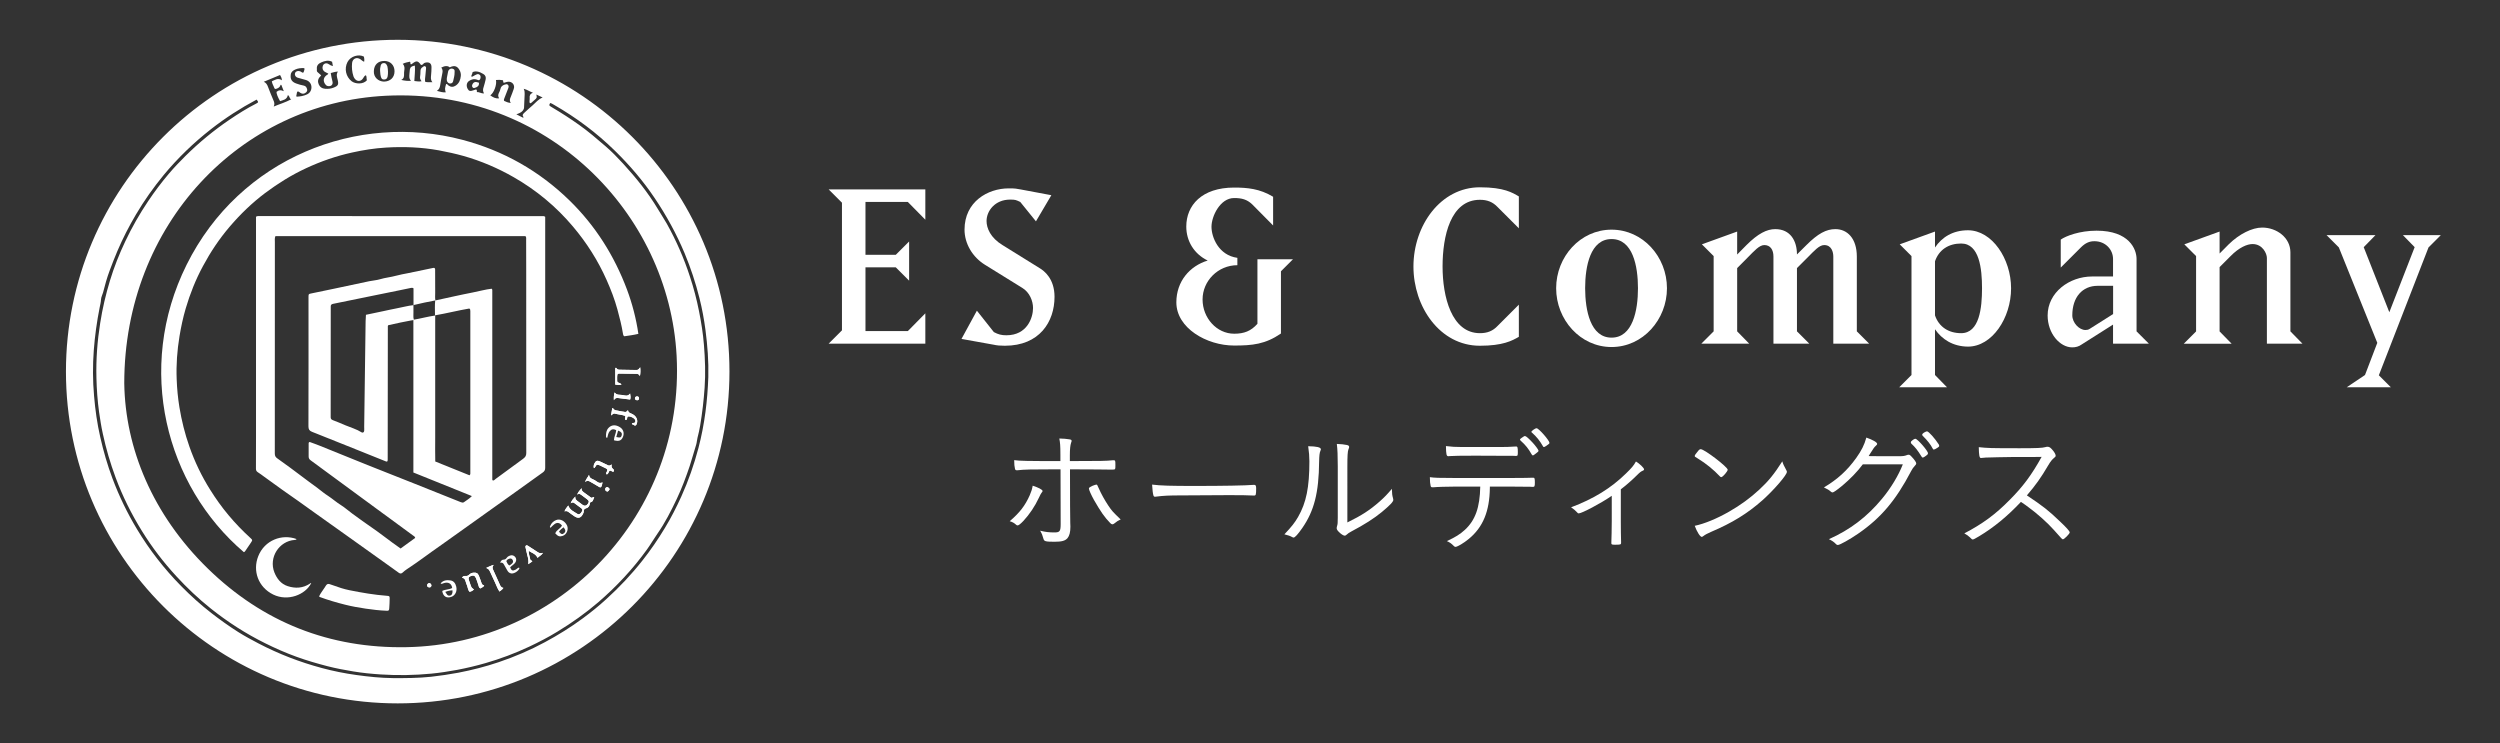
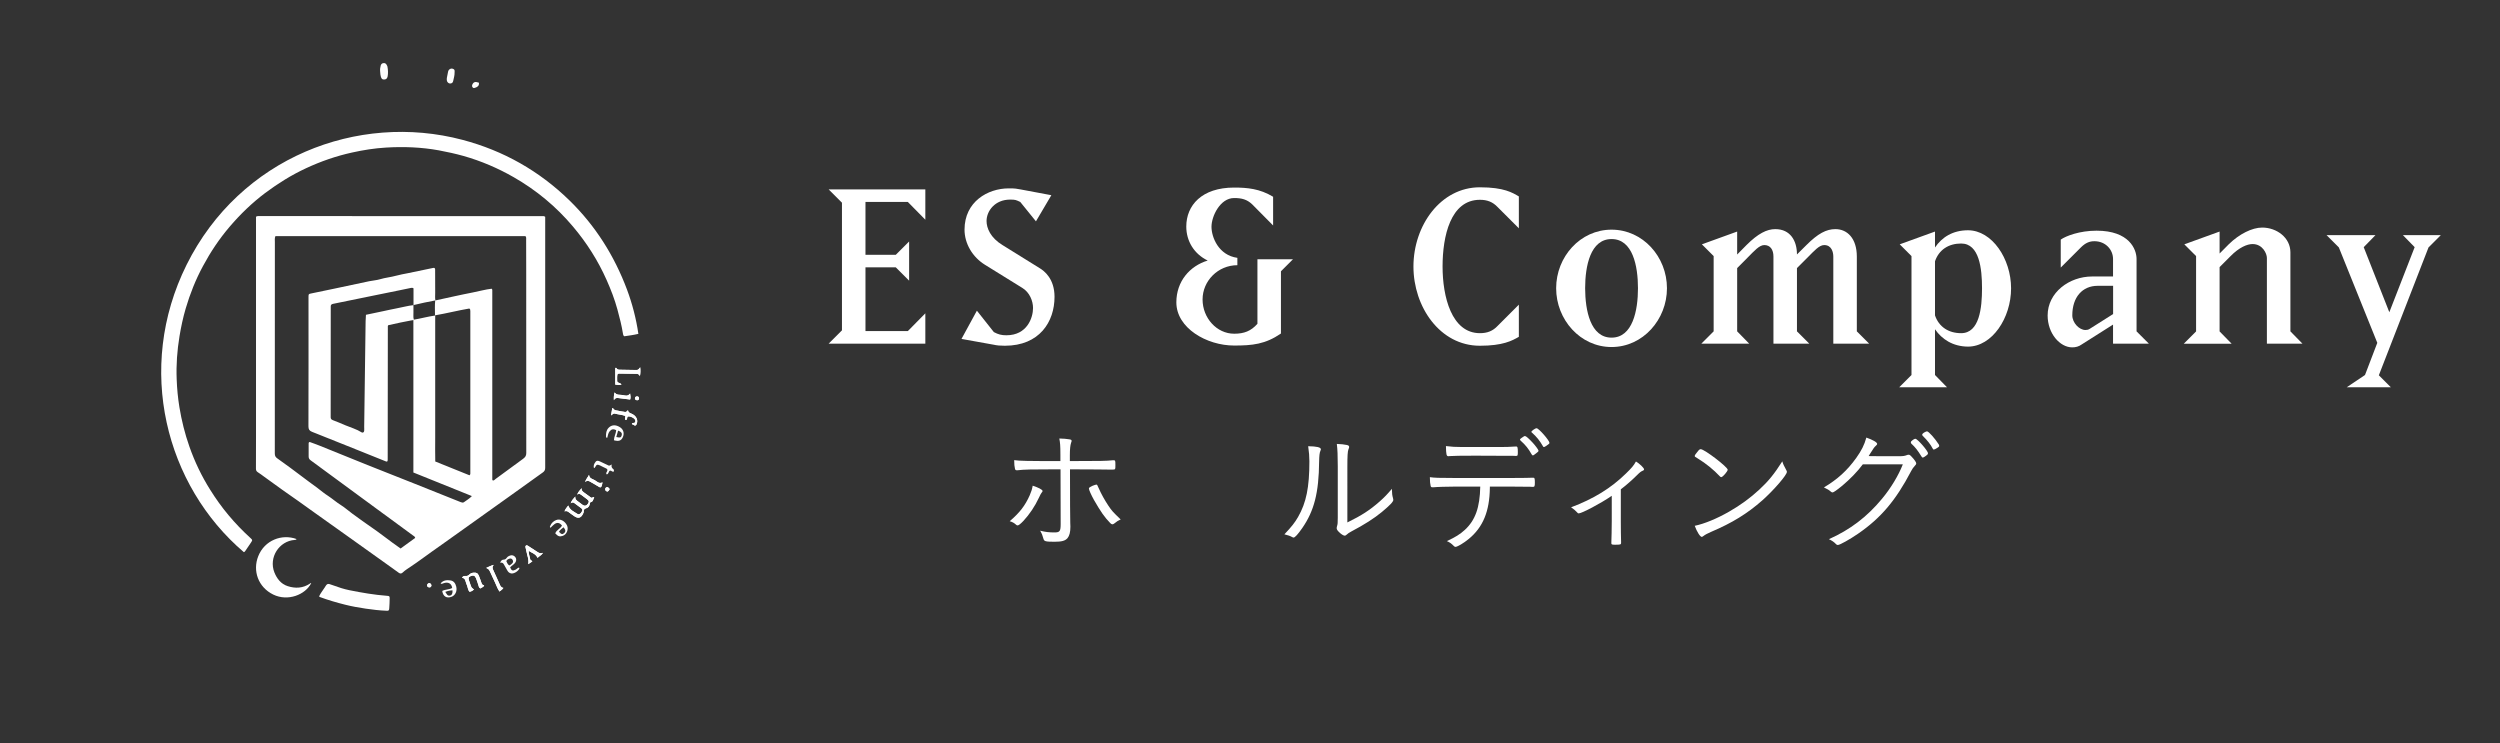
<svg xmlns="http://www.w3.org/2000/svg" version="1.1" id="レイヤー_1" x="0px" y="0px" viewBox="0 0 370 110" style="enable-background:new 0 0 370 110;" xml:space="preserve">
  <rect x="0" y="0" width="370" height="110" fill="#333333" stroke="none" />
  <style type="text/css">
	.st0{fill:#FFF;}
	.st1{fill:none;}
</style>
  <g>
    <g>
      <g>
        <g>
          <g>
            <g>
              <g>
                <path class="st0" d="M136.95,50.86h-14.31l1.97-1.97V30l-1.97-1.97h14.31v4.49l-2.59-2.63h-6.27v7.82h4.49l1.97-1.97v5.8         l-1.97-1.97h-4.49V49h6.27l2.59-2.63V50.86z" />
                <path class="st0" d="M156.07,43.93c0,3.68-2.21,7.24-7.35,7.24c-0.7,0-1.16-0.04-1.7-0.16l-4.72-0.85l2.28-4.18l2.51,3.17         c0.66,0.35,1.12,0.47,1.86,0.47c3.06,0,3.94-2.59,3.94-4.03c0-1.04-0.5-2.32-1.59-2.98l-5.49-3.4         c-1.9-1.16-3.06-3.18-3.06-5.22c0-4.14,3.44-6.11,6.54-6.11c1.04,0,1.08,0.04,1.78,0.16l4.53,0.85l-2.28,3.87L151,29.89         c-0.66-0.31-0.73-0.35-1.51-0.35c-2.21,0-3.48,1.66-3.48,3.17c0,1.05,0.58,2.48,2.36,3.56l5.49,3.41         C154.56,40.1,156.07,41.26,156.07,43.93z" />
                <path class="st0" d="M179.3,33.56c0,1.55,1.05,4.22,3.83,4.6v1.09c-2.86,0-5.15,2.32-5.15,5.07c0,2.74,2.09,5.07,4.68,5.07         c1.47,0,2.48-0.39,3.44-1.47v-9.55h5.26l-1.78,1.78v9.21c-2.32,1.59-4.22,1.78-6.93,1.78c-4.06,0-8.55-2.59-8.55-6.39         c0-3.1,1.97-5.38,4.64-6.19c-2.01-0.97-3.17-2.87-3.17-5.03c0-3.13,2.28-5.77,7.08-5.77c1.93,0,3.79,0.16,5.77,1.36v4.25         l-3.1-3.13c-0.77-0.73-1.55-0.93-2.67-0.93C180.58,29.31,179.3,32.01,179.3,33.56z" />
                <path class="st0" d="M219.02,27.72c3.6,0,4.84,0.81,5.77,1.35v4.72l-3.13-3.13c-0.74-0.78-1.55-1.09-2.63-1.09         c-4.37,0-5.53,5.42-5.53,9.87s1.32,9.87,5.53,9.87c1.08,0,1.9-0.31,2.63-1.09l3.13-3.13v4.76c-1.01,0.58-2.36,1.32-5.77,1.32         c-5.92,0-9.83-5.77-9.83-11.72C209.19,33.37,213.21,27.72,219.02,27.72z" />
                <path class="st0" d="M230.31,42.66c0-4.65,3.56-8.67,8.2-8.67s8.2,4.02,8.2,8.67c0,4.64-3.56,8.7-8.2,8.7         S230.31,47.3,230.31,42.66z M238.51,49.97c3.13,0,3.91-4.03,3.91-7.31c0-3.29-0.77-7.28-3.91-7.28         c-3.13,0-3.91,3.99-3.91,7.28C234.61,45.94,235.38,49.97,238.51,49.97z" />
                <path class="st0" d="M258.48,36.27c1.7-1.7,3.02-2.36,4.26-2.36c2.24,0,3.21,1.74,3.21,3.75l1.4-1.39         c1.7-1.7,2.94-2.36,4.29-2.36c1.74,0,3.17,1.35,3.17,4.06v11.07l1.82,1.82h-5.3V37.97c0-0.62-0.23-1.7-1.35-1.7         c-0.74,0-1.47,0.85-2.44,1.82l-1.59,1.59v9.36l1.82,1.82h-5.3V37.97c0-1.01-0.46-1.7-1.35-1.7c-0.74,0-1.47,0.85-2.44,1.82         l-1.58,1.59v9.36l1.78,1.82h-7.08l1.82-1.82V37.9l-1.74-1.74l5.22-1.89v3.4L258.48,36.27z" />
                <path class="st0" d="M286.38,48.73v6.77l1.78,1.82h-7.08l1.82-1.82V37.9l-1.74-1.74l5.22-1.89v2.36         c1.01-1.51,2.63-2.55,4.88-2.55c3.56,0,6.38,4.22,6.38,8.59c0,4.41-2.82,8.63-6.38,8.63         C289.01,51.28,287.39,50.2,286.38,48.73z M286.38,38.67v8.01c0.58,1.7,2.01,2.63,3.87,2.63c2.71,0,3.09-3.75,3.09-6.65         c0-2.9-0.39-6.62-3.09-6.62C288.39,36.04,286.96,36.97,286.38,38.67z" />
                <path class="st0" d="M307.97,36.62l-2.98,2.98v-4.14c0.77-0.54,2.79-1.32,5.3-1.32c4.84,0,5.92,2.75,5.92,4.18v10.72         l1.82,1.82h-5.3v-2.82l-4.64,2.94c-0.43,0.31-0.89,0.43-1.4,0.43c-1.82,0-3.64-2.05-3.64-4.72c0-3.41,3.21-5.77,6.58-5.77         h3.1v-2.59c0-1.39-1.12-2.63-2.75-2.63C309.25,35.69,308.63,35.96,307.97,36.62z M310.45,42.3c-2.25,0-3.75,1.67-3.75,4.37         c0,1.12,1.04,2.17,1.94,2.17c0.27,0,0.42-0.04,0.62-0.16l3.48-2.2V42.3H310.45z" />
                <path class="st0" d="M329.89,36.12c1.51-1.47,3.41-2.44,4.91-2.44c2.13,0,4.18,1.47,4.18,3.67v11.69l1.78,1.82h-5.26V38.17         c0-0.62-0.62-2.05-2.12-2.05c-0.78,0-1.97,0.47-3.29,1.82l-1.59,1.59v9.52l1.78,1.82h-7.08l1.82-1.82V37.9l-1.74-1.74         l5.22-1.89v3.25L329.89,36.12z" />
                <path class="st0" d="M346.15,36.62l-1.82-1.82h7.24l-1.74,1.78l3.79,9.63l3.75-9.63l-1.74-1.78h5.61l-1.82,1.82l-7.35,18.92         l1.78,1.78h-6.54l2.71-1.82l1.82-4.76L346.15,36.62z" />
              </g>
            </g>
          </g>
        </g>
      </g>
      <g>
        <path class="st0" d="M46.06,86.31c-0.88,1.73-3.47,2.73-5.61,1.69c-2.26-1.1-3.08-3.54-2.23-5.68c0.94-2.38,3.52-3.34,5.67-2.54     c-0.06,0.12-0.17,0.12-0.28,0.13c-2.31,0.17-3.87,2.6-3,4.81c0.37,0.92,0.97,1.71,1.97,2.03c1.14,0.37,2.25,0.31,3.28-0.37     C45.91,86.36,45.97,86.26,46.06,86.31" />
        <path class="st0" d="M47.23,88.26c0.19-0.45,0.52-0.82,0.77-1.23c0.44-0.72,0.46-0.71,1.22-0.43c0.81,0.3,1.64,0.58,2.49,0.75     c1.84,0.37,3.69,0.69,5.57,0.83c0.35,0.02,0.4,0.06,0.39,0.4c-0.01,0.48-0.02,0.95-0.06,1.43c-0.02,0.35-0.08,0.4-0.41,0.38     c-1.03-0.04-2.05-0.16-3.07-0.31c-1.02-0.15-2.03-0.33-3.03-0.58c-1.28-0.32-2.55-0.69-3.79-1.15     C47.29,88.33,47.27,88.3,47.23,88.26" />
        <path class="st0" d="M36.09,81.72c-11.53-9.82-16.11-27.17-8.47-42.54C35.5,23.34,52.94,16.59,68.46,20.7     c6.05,1.6,11.34,4.59,15.83,8.97c3.83,3.74,6.62,8.17,8.5,13.17c0.79,2.12,1.36,4.31,1.69,6.57c-0.74,0.18-1.43,0.26-2.09,0.36     c-0.16-0.12-0.17-0.26-0.19-0.38c-0.19-1.21-0.5-2.39-0.82-3.58c-0.41-1.51-0.97-2.95-1.6-4.37c-1.28-2.88-2.95-5.51-4.98-7.91     c-2.49-2.96-5.43-5.39-8.78-7.31c-2.34-1.34-4.8-2.39-7.39-3.13c-1.22-0.34-2.44-0.61-3.68-0.84c-2.6-0.47-5.21-0.57-7.83-0.41     c-1.68,0.1-3.34,0.36-5,0.73c-2.37,0.52-4.64,1.31-6.83,2.33c-2.15,1-4.14,2.24-6.04,3.66c-1.94,1.46-3.67,3.13-5.25,4.98     c-1.54,1.8-2.84,3.75-3.96,5.84c-1.08,2-1.92,4.11-2.56,6.29c-0.39,1.33-0.68,2.69-0.91,4.07c-0.35,2.13-0.51,4.26-0.42,6.41     c0.05,1.37,0.18,2.74,0.4,4.1c0.33,2,0.81,3.94,1.48,5.84c0.79,2.25,1.81,4.38,3.08,6.4c0.82,1.31,1.71,2.56,2.7,3.74     c1,1.2,2.08,2.32,3.23,3.37c0.35,0.32,0.35,0.33,0.09,0.72c-0.25,0.38-0.51,0.76-0.77,1.14C36.28,81.56,36.23,81.68,36.09,81.72" />
        <g>
          <path class="st0" d="M66.62,12.36c0.25,0,0.41-0.14,0.45-0.37c0.08-0.4,0.22-0.79,0.21-1.28c-0.02-0.12,0.09-0.36-0.17-0.49      c-0.19-0.1-0.38-0.1-0.55,0.02c-0.15,0.09-0.22,0.24-0.25,0.4c-0.06,0.29-0.12,0.57-0.17,0.86c-0.02,0.14-0.03,0.29,0,0.44      C66.18,12.17,66.41,12.37,66.62,12.36z" />
          <path class="st0" d="M56.3,11.03c0.01,0.1,0.04,0.19,0.06,0.29c0.09,0.34,0.21,0.45,0.47,0.45c0.31,0,0.47-0.14,0.54-0.46      c0.09-0.49,0.06-0.97-0.03-1.46c-0.02-0.09-0.08-0.18-0.12-0.26c-0.1-0.2-0.28-0.28-0.49-0.25c-0.19,0.03-0.32,0.15-0.38,0.34      c-0.08,0.29-0.12,0.58-0.09,0.88C56.28,10.71,56.28,10.87,56.3,11.03z" />
          <path class="st0" d="M70.31,12.99c0.35-0.11,0.63-0.28,0.57-0.75c-0.54-0.2-0.81-0.11-0.98,0.29c-0.06,0.15-0.05,0.29,0.06,0.41      C70.04,13.06,70.17,13.04,70.31,12.99z" />
-           <path class="st0" d="M58.86,5.89c-27.12,0-49.1,21.99-49.1,49.1c0,27.12,21.98,49.11,49.1,49.11c27.12,0,49.1-21.99,49.1-49.11      C107.97,27.88,85.98,5.89,58.86,5.89z M77.35,16.4c0.12-0.15,0.2-0.29,0.21-0.48c0.03-0.67,0.06-1.34,0.09-2.01      c0.01-0.24-0.01-0.48-0.14-0.77c0.52,0.12,0.87,0.41,1.36,0.58c-0.41,0.16-0.52,0.43-0.48,0.79c0.03,0.24-0.08,0.49,0.01,0.73      c0.14,0.09,0.22-0.01,0.3-0.08c0.13-0.12,0.27-0.24,0.41-0.36c0.37-0.32,0.37-0.32,0.27-0.81c0.3,0.14,0.57,0.27,0.93,0.44      c-0.65,0.26-1.01,0.75-1.46,1.14c-0.44,0.36-0.85,0.76-1.27,1.14c-0.2,0.18-0.34,0.36-0.07,0.64c-0.04,0.02-0.08,0.04-0.12,0.06      c-0.29-0.15-0.58-0.3-0.97-0.49C76.84,16.77,77.13,16.65,77.35,16.4z M73.4,11.84c0.37-0.04,0.7-0.03,1.01,0.03      c0.12,0.12,0.02,0.25,0.11,0.36c0.03,0,0.08,0.01,0.12,0.01c0.17-0.05,0.34-0.12,0.52-0.14c0.64-0.08,1.11,0.49,0.86,1.1      c-0.15,0.38-0.26,0.78-0.43,1.15c-0.12,0.27-0.23,0.55,0.01,0.89c-0.41-0.04-0.71-0.17-0.99-0.31      c-0.08-0.18,0.01-0.31,0.06-0.45c0.18-0.47,0.37-0.94,0.55-1.42c0.07-0.18,0.1-0.36-0.05-0.51c-0.14-0.14-0.31-0.08-0.47-0.03      c-0.33,0.11-0.57,0.28-0.64,0.66c-0.04,0.19-0.12,0.38-0.21,0.55c-0.13,0.26-0.18,0.52,0.02,0.82      c-0.54,0.07-0.92-0.16-1.31-0.44C73.11,13.74,73.56,12.51,73.4,11.84z M69.41,11.99c0.36-0.25,0.77-0.36,1.2-0.19      c0.14,0.06,0.27,0.13,0.4-0.01c0.14-0.15,0.16-0.51,0.05-0.65c-0.13-0.15-0.31-0.22-0.49-0.14c-0.2,0.07-0.38,0.19-0.56,0.29      c-0.07,0.04-0.14,0.09-0.25,0.04c-0.04-0.19,0.15-0.34,0.15-0.53c-0.01-0.13,0.13-0.17,0.24-0.2c0.17-0.05,0.33-0.03,0.49-0.01      c0.33,0.04,0.62,0.21,0.89,0.36c0.31,0.17,0.43,0.48,0.34,0.84c-0.09,0.36-0.17,0.73-0.29,1.09c-0.11,0.31-0.15,0.6,0.05,0.94      c-0.43,0.04-0.71-0.23-1.01-0.18c-0.13-0.14,0.03-0.26-0.09-0.37c-0.03,0-0.08-0.03-0.13-0.02c-0.11,0.03-0.21,0.07-0.32,0.11      c-0.47,0.18-0.69,0.13-0.87-0.22C68.98,12.7,69.05,12.24,69.41,11.99z M65.14,12.65c0.1-0.63,0.21-1.26,0.34-1.88      c0.06-0.29,0.01-0.54-0.17-0.77c0.53-0.28,0.96-0.29,1.25-0.03c0.75-0.38,1.14-0.12,1.42,0.35c0.17,0.27,0.26,0.62,0.22,0.94      c-0.06,0.55-0.24,1.06-0.74,1.4c-0.37,0.25-0.73,0.25-1.09-0.01c-0.1-0.07-0.16-0.22-0.34-0.23c-0.2,0.67-0.21,0.77-0.06,1.25      c-0.44,0.03-0.84-0.09-1.31-0.22C64.99,13.23,65.09,12.96,65.14,12.65z M59.8,10.96c0-0.16,0-0.33,0.03-0.49      c0.06-0.36,0.08-0.71-0.23-1.02c0.37-0.2,0.73-0.24,1.06-0.32c0.16,0.12,0.01,0.28,0.13,0.39c0.03,0,0.08,0,0.12-0.02      c0.04-0.02,0.08-0.06,0.12-0.09c0.6-0.47,0.83-0.43,1.27,0.2c0.15,0.02,0.27-0.06,0.36-0.17c0.1-0.12,0.23-0.16,0.38-0.19      c0.53-0.07,0.82,0.15,0.82,0.7c0,0.39-0.02,0.78-0.06,1.17c-0.03,0.36-0.09,0.71,0.2,1.05c-0.39,0-0.71,0.02-1.06-0.05      c-0.09-0.3-0.01-0.59,0.01-0.87c0.03-0.36,0.07-0.72,0.1-1.07c0.01-0.15,0.03-0.31-0.15-0.38c-0.15-0.06-0.24,0.07-0.35,0.13      c-0.23,0.14-0.33,0.34-0.32,0.61c0,0.28-0.02,0.56-0.06,0.83c-0.04,0.24,0.06,0.44,0.22,0.65c-0.4,0.09-0.7,0-1.07-0.03      c0.03-0.78,0.15-1.53,0.08-2.28c-0.46,0.06-0.69,0.24-0.74,0.57c-0.03,0.21-0.05,0.42-0.06,0.64c-0.02,0.35-0.09,0.71,0.23,1.04      c-0.5,0.04-0.92-0.01-1.45-0.13C59.82,11.61,59.8,11.28,59.8,10.96z M100.14,52.67c1.24,23.46-17.26,42.68-39.94,43.11      C48.8,96,38.9,92.1,30.73,84.12c-8.17-7.98-12.19-17.79-12.34-27.38c0-23.54,17.16-41.5,38.75-42.57      C80.84,13,99.01,31.46,100.14,52.67z M56.87,9.02c0.9,0,1.52,0.62,1.52,1.53c0,0.92-0.62,1.51-1.57,1.53      c-0.83-0.03-1.54-0.63-1.49-1.55C55.36,9.55,55.98,9.02,56.87,9.02z M51.43,9.18c0.46-0.88,1.67-1.21,2.43-0.8      c0.05,0.23,0.09,0.47,0.03,0.76c-0.24-0.09-0.38-0.25-0.55-0.37c-0.54-0.37-1.15-0.11-1.23,0.54c-0.07,0.67-0.01,1.34,0.2,1.98      c0.04,0.12,0.11,0.24,0.18,0.34c0.34,0.48,0.95,0.46,1.25-0.05c0.11-0.18,0.19-0.36,0.42-0.45c0.14,0.25,0.06,0.53,0.14,0.75      c-0.53,0.62-1.67,0.58-2.25,0.15C51.19,11.36,50.92,10.17,51.43,9.18z M46.9,10.23c-0.07-0.5,0.21-0.81,0.63-0.99      c0.51-0.22,1.05-0.39,1.62-0.1c0.04,0.2,0.08,0.4,0.12,0.64c-0.24-0.06-0.42-0.14-0.59-0.27c-0.27-0.19-0.55-0.19-0.75,0      c-0.23,0.22-0.27,0.64-0.08,0.9c0.12,0.18,0.27,0.27,0.74,0.48c-0.05,0.15-0.15,0.16-0.23,0.22c-0.47,0.34-0.57,0.79-0.28,1.28      c0.09,0.15,0.22,0.29,0.4,0.34c0.51,0.12,0.86-0.2,0.72-0.7c-0.11-0.4-0.18-0.79-0.25-1.22c0.34-0.09,0.65-0.2,1.06-0.22      c-0.29,0.44-0.13,0.84-0.03,1.24c0.16,0.69,0.06,0.88-0.61,1.14c-0.4,0.16-0.81,0.2-1.24,0.17c-0.46-0.03-0.8-0.27-0.97-0.68      c-0.17-0.4-0.11-0.81,0.23-1.13c0.04-0.04,0.08-0.1,0.14-0.18c-0.22-0.19-0.43-0.38-0.58-0.52      C46.84,10.45,46.92,10.34,46.9,10.23z M43.03,11.04c0.05-0.41,0.36-0.61,0.64-0.74c0.42-0.2,0.9-0.24,1.36-0.22      c0.08,0.17,0,0.29-0.03,0.41c-0.08,0.32-0.14,0.34-0.41,0.16c-0.04-0.03-0.08-0.06-0.13-0.08c-0.3-0.14-0.67-0.04-0.77,0.2      c-0.13,0.29,0.03,0.62,0.37,0.73c0.39,0.12,0.79,0.22,1.18,0.33c0.48,0.13,0.8,0.5,0.85,0.96c0.05,0.5-0.18,0.95-0.63,1.17      c-0.49,0.24-1.02,0.32-1.57,0.35c-0.06-0.14-0.03-0.22,0-0.29c0.05-0.15,0.02-0.33,0.13-0.47c0.19-0.05,0.3,0.11,0.43,0.19      c0.25,0.15,0.49,0.19,0.73,0.02c0.18-0.12,0.34-0.28,0.28-0.53c-0.07-0.27-0.18-0.51-0.53-0.57c-0.37-0.06-0.73-0.18-1.08-0.3      C43.17,12.12,42.94,11.7,43.03,11.04z M41.45,11.1c0.13,0.23,0.26,0.44,0.27,0.78c-0.59-0.41-1.02-0.04-1.49,0.15      c0.05,0.39,0.26,0.67,0.37,1c0.05,0.15,0.19,0.16,0.33,0.1c0.28-0.1,0.52-0.24,0.6-0.58c0.04,0.01,0.07,0.01,0.11,0.02      c0.11,0.28,0.22,0.56,0.36,0.93c-0.42-0.22-0.77-0.17-1.08,0.1c0.01,0.3,0.16,0.71,0.53,1.37c0.46-0.17,1.01-0.21,1.15-0.89      c0.31,0.13,0.18,0.48,0.5,0.62c-0.89,0.47-1.75,0.71-2.59,1.07c0.18-0.36,0.08-0.67-0.07-0.99c-0.28-0.63-0.52-1.27-0.77-1.91      c-0.12-0.32-0.26-0.61-0.63-0.77C39.83,11.76,40.63,11.44,41.45,11.1z M104.41,60.97c-0.24,1.8-0.58,3.58-1.04,5.34      c-0.65,2.45-1.48,4.84-2.53,7.16c-0.73,1.61-1.53,3.18-2.45,4.69c-1,1.66-2.09,3.25-3.29,4.77c-1.63,2.08-3.44,3.99-5.39,5.76      c-1.1,1.01-2.26,1.94-3.45,2.82c-1.78,1.32-3.66,2.48-5.61,3.53c-2.2,1.19-4.48,2.16-6.84,2.96c-1.95,0.66-3.95,1.17-5.97,1.56      c-1.34,0.25-2.68,0.45-4.03,0.6c-1.88,0.2-3.76,0.21-5.65,0.2c-1.83-0.02-3.63-0.21-5.43-0.46c-1.72-0.24-3.42-0.58-5.09-1.03      c-3.25-0.87-6.37-2.07-9.36-3.63c-1.03-0.54-2.06-1.09-3.04-1.71c-1.36-0.86-2.67-1.8-3.95-2.79c-1.59-1.23-3.08-2.58-4.49-4.01      c-2.5-2.54-4.68-5.34-6.52-8.4c-1.44-2.39-2.65-4.89-3.63-7.5c-0.75-2-1.34-4.04-1.81-6.12c-0.46-2.01-0.75-4.06-0.92-6.11      c-0.2-2.25-0.21-4.52-0.04-6.78c0.16-2.11,0.45-4.2,0.86-6.27c0.08-0.42,0.19-0.82,0.21-1.25c0.02-0.34,0.21-0.66,0.3-1      c0.28-1.1,0.58-2.2,0.98-3.26c0.36-0.96,0.73-1.92,1.13-2.86c0.8-1.88,1.73-3.69,2.77-5.45c1.21-2.05,2.58-3.98,4.09-5.82      c2.08-2.51,4.42-4.77,6.99-6.78c2.12-1.66,4.37-3.11,6.77-4.39c0.29,0.38,0.29,0.41-0.08,0.6c-1.36,0.69-2.65,1.51-3.91,2.36      c-2.35,1.59-4.54,3.4-6.55,5.39c-0.85,0.84-1.68,1.71-2.45,2.62c-1.1,1.3-2.12,2.65-3.07,4.07c-1.27,1.89-2.4,3.87-3.37,5.92      c-0.9,1.89-1.67,3.83-2.28,5.84c-0.62,2.05-1.11,4.13-1.44,6.26c-0.43,2.7-0.63,5.4-0.56,8.13c0.04,1.69,0.16,3.37,0.39,5.04      c0.16,1.09,0.32,2.17,0.56,3.24c0.47,2.19,1.1,4.34,1.88,6.44c1.03,2.79,2.35,5.43,3.91,7.95c1.48,2.4,3.19,4.63,5.1,6.7      c1.57,1.71,3.26,3.31,5.08,4.76c2.51,2,5.18,3.72,8.05,5.14c1.52,0.76,3.08,1.44,4.68,2.02c1.49,0.54,3.01,0.98,4.55,1.38      c1.25,0.32,2.52,0.56,3.8,0.77c1.36,0.23,2.73,0.36,4.1,0.45c2.49,0.16,4.98,0.12,7.46-0.12c1.29-0.12,2.57-0.33,3.84-0.56      c1.41-0.27,2.81-0.6,4.19-1c2.22-0.64,4.37-1.45,6.46-2.43c1.44-0.68,2.85-1.41,4.2-2.24c2.12-1.29,4.14-2.72,6.03-4.34      c2.7-2.33,5.12-4.92,7.21-7.82c0.54-0.75,1-1.56,1.53-2.31c1.14-1.63,2.03-3.39,2.88-5.18c0.75-1.58,1.35-3.2,1.91-4.86      c0.35-1.05,0.62-2.12,0.96-3.18c0.1-0.33,0.1-0.67,0.19-1c0.15-0.59,0.29-1.18,0.39-1.79c0.31-1.86,0.53-3.72,0.66-5.61      c0.15-2.11,0.07-4.22-0.1-6.33c-0.13-1.68-0.4-3.35-0.73-5c-0.34-1.72-0.78-3.41-1.33-5.07c-0.89-2.75-2.04-5.38-3.45-7.9      c-0.41-0.72-0.88-1.41-1.3-2.13c-1.46-2.44-3.24-4.64-5.15-6.73c-0.83-0.9-1.68-1.78-2.61-2.58c-1.27-1.09-2.54-2.19-3.91-3.16      c-1.28-0.91-2.6-1.76-3.95-2.56c-0.09-0.06-0.2-0.11-0.29-0.18c-0.21-0.15-0.21-0.16-0.04-0.49c0.2,0.04,0.37,0.15,0.56,0.26      c3.29,1.89,6.31,4.14,9.02,6.8c2.19,2.14,4.18,4.46,5.89,7.01c1.74,2.58,3.22,5.29,4.43,8.16c0.9,2.16,1.63,4.38,2.2,6.65      c0.39,1.55,0.68,3.13,0.89,4.72c0.3,2.31,0.48,4.63,0.42,6.96C104.77,57.51,104.64,59.24,104.41,60.97z" />
        </g>
        <path class="st0" d="M37.89,32.07c0.12-0.04,0.19-0.09,0.27-0.09c14.11,0,28.22,0,42.32,0.01c0.06,0,0.12,0.05,0.21,0.1     c0,0.2,0,0.42,0,0.63c0,12.17-0.01,24.35,0,36.52c0,0.33-0.12,0.52-0.35,0.68c-1.6,1.15-3.2,2.29-4.8,3.44     c-2.63,1.88-5.26,3.75-7.89,5.63c-0.87,0.62-1.72,1.24-2.6,1.85c-1.62,1.12-3.18,2.33-4.84,3.41c-0.23,0.14-0.44,0.33-0.64,0.51     c-0.19,0.17-0.37,0.15-0.57,0c-0.55-0.41-1.11-0.81-1.67-1.2c-1.98-1.41-3.97-2.82-5.94-4.24c-1.61-1.17-3.25-2.29-4.86-3.46     c-1.56-1.15-3.16-2.24-4.74-3.36c-0.9-0.64-1.8-1.3-2.7-1.95c-0.31-0.23-0.62-0.46-0.95-0.67c-0.21-0.14-0.26-0.3-0.26-0.54     c0.01-1.52,0.01-3.05,0.01-4.57c0-10.62,0-21.24,0-31.86C37.89,32.62,37.89,32.34,37.89,32.07 M61.2,45.15v-2.48     c-0.17-0.11-0.3-0.07-0.42-0.05c-0.55,0.11-1.09,0.22-1.64,0.34c-1.44,0.29-2.88,0.59-4.32,0.88c-0.97,0.2-1.92,0.4-2.89,0.59     c-0.88,0.18-1.76,0.37-2.64,0.54c-0.23,0.05-0.35,0.15-0.34,0.4c0.01,0.12,0,0.23,0,0.35c0,4.97-0.01,9.93-0.01,14.9     c0,0.36,0.01,0.72,0,1.08c-0.01,0.23,0.05,0.38,0.31,0.48c0.63,0.23,1.24,0.5,1.86,0.76c0.81,0.34,1.66,0.57,2.41,1.05     c0.17,0.11,0.37-0.02,0.38-0.23c0.02-0.19,0-0.39,0-0.59c0.07-5.21,0.14-10.42,0.21-15.63c0.01-0.31,0.03-0.61,0.05-0.95     c0.88-0.18,1.72-0.36,2.57-0.54c0.66-0.14,1.31-0.29,1.96-0.41c0.84-0.15,1.65-0.39,2.5-0.48c0,0.36-0.01,0.72,0,1.08     c0.02,0.35-0.06,0.71,0.06,1.07c1.06-0.17,2.08-0.47,3.16-0.61c0,1.26,0,2.45,0,3.64c0,1.2,0,2.39,0,3.59c0,1.2,0,2.39,0,3.59     v3.64c0,1.2,0,2.39,0,3.59c0,1.19-0.02,2.38,0.01,3.55c1.74,0.7,3.42,1.38,5.06,2.04c0.07-0.06,0.09-0.07,0.09-0.09     c0.01-0.05,0.04-0.09,0.04-0.14c0-8.02,0-16.05,0-24.08c0-0.08-0.01-0.16-0.03-0.24c0-0.01-0.01-0.03-0.03-0.04     c-0.01-0.01-0.02-0.02-0.09-0.09c-1.65,0.28-3.32,0.71-5.08,1.01c-0.01-0.78-0.04-1.49,0.03-2.2c0.93-0.2,1.86-0.41,2.79-0.61     c0.93-0.2,1.85-0.4,2.79-0.58c0.94-0.18,1.86-0.45,2.78-0.55c0.05,0.07,0.06,0.08,0.07,0.1c0.01,0.01,0.01,0.03,0.01,0.05     c0,0.02,0.01,0.03,0.01,0.05c0,0.01,0,0.03,0,0.05c0,9.28,0,18.55,0,27.83c0,0.03,0,0.07,0,0.1c0,0.02,0,0.03,0,0.05     c0,0.02,0,0.03,0.01,0.05c0,0.02,0.01,0.03,0.02,0.04c0,0.02,0.01,0.03,0.02,0.04c0.01,0.01,0.03,0.02,0.06,0.03     c0.17-0.01,0.27-0.15,0.4-0.25c1.34-0.99,2.7-1.96,4.04-2.96c0.32-0.24,0.48-0.44,0.48-0.85c-0.01-9.1-0.01-18.19-0.01-27.29     c0-1.43,0-2.85-0.01-4.28c0-0.17,0.05-0.36-0.1-0.54H40.76c-0.13,0.31-0.08,0.61-0.08,0.9c0,10.42,0,20.85-0.01,31.27     c0,0.35,0.11,0.54,0.37,0.72c0.65,0.46,1.3,0.94,1.95,1.41c0.92,0.68,1.84,1.36,2.74,2.05c0.41,0.31,0.84,0.6,1.25,0.92     c0.52,0.4,1.04,0.83,1.59,1.18c0.65,0.43,1.22,0.94,1.88,1.35c0.61,0.38,1.14,0.87,1.72,1.29c0.98,0.71,1.96,1.43,2.96,2.11     c1.01,0.69,1.98,1.46,2.97,2.18c0.39,0.29,0.79,0.57,1.19,0.85c0.74-0.54,1.45-1.06,2.16-1.57c-0.05-0.22-0.2-0.27-0.31-0.35     c-1.85-1.36-3.7-2.72-5.55-4.07c-3.21-2.35-6.4-4.71-9.61-7.06c-0.21-0.15-0.3-0.32-0.3-0.57c0.01-0.66,0-1.31,0-1.96     c0-0.07,0.01-0.13,0.15-0.19c0.47,0.18,0.99,0.35,1.5,0.56c2.35,0.95,4.7,1.91,7.05,2.85c2.29,0.91,4.59,1.82,6.89,2.73     c2.31,0.92,4.62,1.84,6.93,2.77c0.16,0.06,0.33,0.11,0.47,0c0.37-0.28,0.79-0.5,1.17-0.9c-2.92-1.18-5.78-2.33-8.66-3.49V47.36     c-1.31,0.23-2.53,0.51-3.72,0.77c-0.05,0.09-0.06,0.1-0.06,0.12c-0.01,6.59-0.01,13.17-0.02,19.76c0,0.05,0,0.1-0.01,0.14     c-0.01,0.03-0.01,0.07-0.03,0.1c-0.01,0.01-0.01,0.03-0.03,0.04c-0.01,0.01-0.03,0.01-0.04,0.02c-0.03,0-0.07,0.01-0.1,0     c-2.03-0.81-4.05-1.63-6.08-2.44c-1.64-0.66-3.27-1.32-4.91-1.96c-0.39-0.15-0.53-0.37-0.53-0.8c0.02-6,0.01-12,0.01-17.99     c0-0.41-0.01-0.82,0-1.23c0.01-0.38,0.02-0.38,0.41-0.46c1.14-0.24,2.28-0.47,3.41-0.71c1.73-0.36,3.46-0.73,5.18-1.1     c0.53-0.11,1.08-0.14,1.58-0.29c0.78-0.24,1.59-0.3,2.37-0.52c0.58-0.16,1.18-0.26,1.77-0.38c1.24-0.26,2.47-0.51,3.7-0.77     c0.1-0.02,0.19-0.04,0.27,0.05c0.06,0.07,0.05,0.15,0.05,0.23c0,1.13,0,2.26,0.01,3.39c0,0.38-0.04,0.75,0.03,1.13     C63.37,44.65,62.28,44.9,61.2,45.15" />
        <path class="st0" d="M85.42,73.2c0.33-0.21,0.51-0.03,0.7,0.11c0.25,0.2,0.5,0.37,0.75,0.56c0.31,0.24,0.34,0.4,0.13,0.69     c-0.21,0.3-0.47,0.36-0.76,0.17c-0.23-0.16-0.45-0.33-0.67-0.5c-0.23-0.17-0.48-0.32-0.43-0.75c-0.29,0.33-0.52,0.55-0.69,1.01     c0.38-0.28,0.53-0.04,0.72,0.09c0.27,0.19,0.53,0.38,0.79,0.58c0.26,0.2,0.28,0.27,0.14,0.57c-0.13,0.28-0.42,0.47-0.62,0.34     c-0.51-0.34-1.14-0.56-1.38-1.26c-0.22,0.28-0.44,0.53-0.56,0.87c0.28-0.1,0.47-0.02,0.66,0.14c0.27,0.22,0.55,0.41,0.84,0.6     c0.53,0.34,0.91,0.24,1.21-0.32c0.08-0.14,0.15-0.3,0.14-0.46c-0.01-0.21,0.12-0.36,0.3-0.4c0.38-0.09,0.52-0.34,0.6-0.67     c0.02-0.09,0.01-0.23,0.12-0.25c0.41-0.09,0.36-0.47,0.53-0.71c-0.19-0.13-0.24,0.11-0.44,0.05c-0.28-0.21-0.61-0.44-0.94-0.68     c-0.24-0.18-0.53-0.32-0.48-0.74C85.86,72.55,85.57,72.76,85.42,73.2" />
        <path class="st0" d="M94.71,55.66c0.08-0.42,0.1-0.82,0.04-1.29c-0.3,0.4-0.3,0.4-0.69,0.4c-0.77-0.01-1.54-0.03-2.31-0.04     c-0.19,0-0.36-0.01-0.48-0.19c-0.04-0.07-0.1-0.13-0.21-0.06v2.45c0.32,0.01,0.61,0.12,0.92,0c-0.11-0.19-0.28-0.22-0.43-0.28     c-0.13-0.06-0.22-0.14-0.21-0.29c0.01-0.34-0.04-0.68,0.06-1c0.17-0.09,0.34-0.06,0.5-0.06c0.72,0.01,1.44,0.03,2.16,0.03     C94.34,55.31,94.57,55.35,94.71,55.66" />
        <path class="st0" d="M68.38,85.52c0.34,0.02,0.45,0.23,0.52,0.51c0.05,0.19,0.12,0.37,0.19,0.55c0.15,0.32,0.13,0.71,0.4,1     c0.26-0.04,0.46-0.16,0.65-0.35c-0.35-0.24-0.35-0.24-0.5-0.65c-0.08-0.23-0.16-0.46-0.24-0.7c-0.12-0.36-0.05-0.5,0.3-0.64     c0.35-0.14,0.59-0.05,0.74,0.32c0.15,0.38,0.27,0.76,0.39,1.15c0.05,0.16,0.07,0.32,0.31,0.37c0.12-0.18,0.44-0.14,0.51-0.48     c-0.25,0.02-0.33-0.14-0.4-0.34c-0.12-0.35-0.24-0.71-0.38-1.05c-0.17-0.39-0.35-0.48-0.77-0.46c-0.24,0.02-0.46,0.1-0.62,0.26     c-0.17,0.18-0.35,0.26-0.61,0.23C68.71,85.23,68.52,85.24,68.38,85.52" />
        <path class="st0" d="M90.71,60.39c-0.03,0.02-0.07,0.03-0.1,0.04c-0.06,0.33-0.12,0.65-0.18,1.06c0.22-0.13,0.34-0.34,0.55-0.28     c0.52,0.14,1.06,0.16,1.57,0.35c0.04,0.21-0.13,0.4,0.02,0.59c0.39,0.02,0.12-0.44,0.4-0.52c0.28-0.02,0.57,0.1,0.83,0.28     c0.16,0.11,0.28,0.29,0.23,0.51c-0.04,0.17-0.21,0.18-0.36,0.19c-0.07,0-0.12,0.02-0.15,0.09c0.01,0.13,0.13,0.12,0.22,0.16     c0.1,0.05,0.18,0.14,0.28,0.12c0.1-0.03,0.13-0.08,0.17-0.14c0.33-0.65-0.03-1.34-0.76-1.63c-0.26-0.1-0.46-0.2-0.49-0.51     c-0.28,0.31-0.28,0.31-0.68,0.23c-0.18-0.04-0.36-0.03-0.53-0.09C91.38,60.73,90.93,60.83,90.71,60.39" />
        <path class="st0" d="M71.96,84.05c0.39,0.21,0.4,0.21,0.57,0.57c0.24,0.52,0.47,1.04,0.72,1.55c0.22,0.44,0.36,0.92,0.67,1.38     c0.2-0.19,0.43-0.28,0.58-0.54c-0.35-0.05-0.45-0.32-0.56-0.56c-0.31-0.68-0.61-1.37-0.92-2.04c-0.12-0.25-0.22-0.48,0.06-0.81     C72.62,83.73,72.32,83.89,71.96,84.05" />
        <path class="st0" d="M78.25,81.52c0.45,0.31,1.03,0.43,1.31,1.04c0.22-0.26,0.57-0.35,0.79-0.74c-0.38,0.13-0.61,0-0.85-0.16     c-0.4-0.27-0.8-0.51-1.2-0.78c-0.07-0.04-0.13-0.09-0.2-0.13c-0.09-0.06-0.19-0.07-0.27,0c-0.07,0.06-0.08,0.14-0.06,0.22     c0.06,0.24,0.11,0.48,0.16,0.72c0.11,0.58,0.38,1.13,0.24,1.8c0.24-0.18,0.46-0.27,0.62-0.44c-0.11-0.11-0.29-0.11-0.32-0.29     C78.41,82.37,78.22,81.99,78.25,81.52" />
-         <path class="st0" d="M90.54,68.74c-0.38,0.21-0.38,0.21-0.65,0.08c-0.37-0.17-0.73-0.35-1.1-0.52c-0.23-0.1-0.47-0.19-0.67,0.06     c-0.21,0.27-0.33,0.57-0.24,0.92c0.05-0.01,0.07-0.01,0.08-0.02c0.04-0.05,0.08-0.1,0.12-0.15c0.2-0.37,0.3-0.41,0.69-0.23     c0.3,0.13,0.59,0.3,0.88,0.43c0.23,0.1,0.29,0.24,0.17,0.46c-0.06,0.14-0.21,0.27-0.05,0.44c0.33-0.04,0.25-0.44,0.49-0.56     c0.2-0.03,0.33,0.21,0.54,0.16c0.06-0.25,0.08-0.27-0.08-0.4C90.55,69.25,90.44,69.07,90.54,68.74" />
        <path class="st0" d="M86.59,71.34c0.36-0.3,0.59-0.14,0.82-0.01c0.37,0.22,0.74,0.42,1.1,0.64c0.13,0.07,0.23,0.2,0.42,0.14     c0.17-0.18,0.17-0.42,0.24-0.72c-0.52,0.26-0.82-0.12-1.15-0.32c-0.33-0.19-0.8-0.24-0.85-0.79     C87.01,70.62,86.75,70.87,86.59,71.34" />
        <path class="st0" d="M93.26,59.13c0.12-0.3,0.03-0.54,0-0.89c-0.36,0.49-0.78,0.28-1.15,0.22c-0.38-0.06-0.82,0.06-1.15-0.38     c-0.1,0.39-0.13,0.7-0.1,1.15c0.23-0.42,0.53-0.34,0.81-0.3C92.18,58.99,92.7,59.07,93.26,59.13" />
        <path class="st0" d="M63.85,86.63c-0.01-0.16-0.17-0.33-0.31-0.33c-0.17,0-0.35,0.19-0.33,0.36c0.02,0.2,0.17,0.27,0.35,0.28     C63.75,86.93,63.84,86.81,63.85,86.63" />
        <path class="st0" d="M94.58,58.96c-0.01-0.18-0.1-0.28-0.29-0.3c-0.17-0.01-0.33,0.13-0.32,0.29c0.01,0.2,0.15,0.28,0.33,0.28     C94.46,59.24,94.56,59.15,94.58,58.96" />
        <path class="st0" d="M90.23,72.37c-0.14-0.11-0.2-0.33-0.44-0.26c-0.13,0.04-0.22,0.16-0.22,0.3c0,0.21,0.15,0.31,0.33,0.35     C90.05,72.68,90.15,72.57,90.23,72.37" />
        <path class="st0" d="M85.42,73.2c0.15-0.44,0.44-0.65,0.67-0.95c-0.06,0.42,0.24,0.56,0.48,0.74c0.33,0.24,0.66,0.48,0.94,0.68     c0.19,0.06,0.25-0.18,0.44-0.05c-0.17,0.24-0.12,0.63-0.53,0.71c-0.11,0.02-0.1,0.16-0.12,0.25c-0.08,0.34-0.22,0.58-0.6,0.67     c-0.17,0.04-0.3,0.18-0.3,0.4c0.01,0.17-0.06,0.32-0.14,0.46c-0.29,0.56-0.68,0.66-1.21,0.32c-0.29-0.19-0.57-0.39-0.84-0.6     c-0.19-0.16-0.38-0.25-0.66-0.14c0.12-0.34,0.34-0.59,0.56-0.87c0.24,0.69,0.87,0.92,1.38,1.26c0.19,0.13,0.49-0.06,0.62-0.34     c0.15-0.3,0.13-0.37-0.14-0.57c-0.26-0.2-0.53-0.39-0.79-0.58c-0.19-0.13-0.35-0.37-0.72-0.09c0.17-0.46,0.4-0.69,0.69-1.01     c-0.05,0.43,0.2,0.58,0.43,0.75c0.23,0.16,0.44,0.34,0.67,0.5c0.29,0.19,0.55,0.13,0.76-0.17c0.2-0.3,0.18-0.45-0.13-0.69     c-0.25-0.19-0.5-0.36-0.75-0.56C85.93,73.16,85.75,72.99,85.42,73.2" />
        <path class="st0" d="M94.71,55.66c-0.13-0.31-0.36-0.35-0.65-0.35c-0.72,0.01-1.44-0.02-2.16-0.03c-0.16,0-0.33-0.03-0.5,0.06     c-0.1,0.32-0.05,0.67-0.06,1c-0.01,0.15,0.08,0.23,0.21,0.29c0.15,0.06,0.32,0.09,0.43,0.28c-0.31,0.12-0.6,0.01-0.92,0v-2.45     c0.11-0.07,0.17-0.01,0.21,0.06c0.11,0.18,0.29,0.19,0.48,0.19c0.77,0.01,1.53,0.03,2.31,0.04c0.38,0,0.38,0,0.69-0.4     C94.8,54.84,94.79,55.24,94.71,55.66" />
        <path class="st0" d="M68.38,85.52c0.14-0.28,0.33-0.29,0.5-0.27c0.25,0.03,0.43-0.05,0.61-0.23c0.16-0.16,0.38-0.24,0.62-0.26     c0.42-0.03,0.6,0.07,0.77,0.46c0.14,0.34,0.26,0.7,0.38,1.05c0.07,0.2,0.15,0.35,0.4,0.34c-0.07,0.34-0.39,0.3-0.51,0.48     c-0.24-0.05-0.26-0.21-0.31-0.37c-0.12-0.39-0.24-0.78-0.39-1.15c-0.15-0.37-0.39-0.46-0.74-0.32c-0.35,0.14-0.42,0.28-0.3,0.64     c0.08,0.23,0.16,0.46,0.24,0.7c0.15,0.41,0.15,0.41,0.5,0.65c-0.19,0.19-0.4,0.31-0.65,0.35c-0.27-0.29-0.25-0.68-0.4-1     c-0.08-0.17-0.14-0.36-0.19-0.55C68.83,85.75,68.72,85.54,68.38,85.52" />
        <path class="st0" d="M90.71,60.39c0.22,0.44,0.67,0.34,1.02,0.45c0.17,0.06,0.36,0.05,0.53,0.09c0.39,0.08,0.39,0.08,0.68-0.23     c0.03,0.31,0.22,0.41,0.49,0.51c0.74,0.29,1.09,0.98,0.76,1.63c-0.04,0.06-0.07,0.11-0.17,0.14c-0.1,0.03-0.18-0.07-0.28-0.12     c-0.08-0.04-0.2-0.03-0.22-0.16c0.03-0.07,0.09-0.09,0.15-0.09c0.15-0.01,0.32-0.02,0.36-0.19c0.05-0.21-0.07-0.39-0.23-0.51     c-0.25-0.18-0.54-0.3-0.83-0.28c-0.28,0.08-0.01,0.54-0.4,0.52c-0.15-0.19,0.02-0.39-0.02-0.59c-0.51-0.19-1.05-0.21-1.57-0.35     c-0.21-0.06-0.33,0.15-0.55,0.28c0.07-0.4,0.13-0.73,0.18-1.06C90.64,60.42,90.68,60.4,90.71,60.39" />
        <path class="st0" d="M71.96,84.05c0.37-0.16,0.66-0.33,1.12-0.45c-0.28,0.32-0.18,0.56-0.06,0.81c0.32,0.67,0.61,1.36,0.92,2.04     c0.11,0.25,0.21,0.51,0.56,0.56c-0.15,0.26-0.38,0.35-0.58,0.54c-0.31-0.45-0.45-0.93-0.67-1.38c-0.25-0.51-0.48-1.03-0.72-1.55     C72.35,84.26,72.35,84.27,71.96,84.05" />
        <path class="st0" d="M78.25,81.52c-0.03,0.47,0.16,0.85,0.22,1.25c0.02,0.18,0.21,0.18,0.32,0.29c-0.16,0.18-0.37,0.26-0.62,0.44     c0.14-0.68-0.13-1.22-0.24-1.8c-0.05-0.24-0.1-0.48-0.16-0.72c-0.02-0.08-0.01-0.16,0.06-0.22c0.09-0.07,0.18-0.06,0.27,0     c0.07,0.04,0.13,0.09,0.2,0.13c0.4,0.26,0.8,0.51,1.2,0.78c0.23,0.16,0.47,0.29,0.85,0.16c-0.22,0.39-0.57,0.48-0.79,0.74     C79.28,81.95,78.7,81.83,78.25,81.52" />
        <path class="st0" d="M90.54,68.74c-0.1,0.33,0.01,0.51,0.2,0.67c0.16,0.14,0.15,0.15,0.08,0.4c-0.21,0.06-0.34-0.19-0.54-0.16     c-0.25,0.11-0.16,0.52-0.49,0.56c-0.16-0.17-0.02-0.31,0.05-0.44c0.12-0.23,0.06-0.36-0.17-0.46c-0.3-0.13-0.59-0.29-0.88-0.43     c-0.39-0.17-0.5-0.13-0.69,0.23c-0.03,0.05-0.08,0.1-0.12,0.15c-0.01,0.01-0.03,0.01-0.08,0.02c-0.1-0.36,0.03-0.65,0.24-0.92     c0.2-0.26,0.44-0.16,0.67-0.06c0.37,0.17,0.74,0.35,1.1,0.52C90.17,68.96,90.17,68.95,90.54,68.74" />
        <path class="st0" d="M86.59,71.34c0.15-0.47,0.42-0.72,0.59-1.06c0.05,0.55,0.52,0.6,0.85,0.79c0.33,0.19,0.62,0.57,1.15,0.32     c-0.08,0.3-0.08,0.54-0.24,0.72c-0.19,0.05-0.29-0.07-0.42-0.14c-0.36-0.21-0.74-0.42-1.1-0.64     C87.18,71.2,86.96,71.04,86.59,71.34" />
        <path class="st0" d="M93.26,59.13c-0.56-0.07-1.08-0.14-1.6-0.2c-0.28-0.03-0.58-0.12-0.81,0.3c-0.03-0.45,0-0.76,0.1-1.15     c0.33,0.44,0.77,0.32,1.15,0.38c0.37,0.06,0.79,0.27,1.15-0.22C93.3,58.59,93.38,58.83,93.26,59.13" />
        <path class="st0" d="M63.85,86.63c-0.01,0.18-0.1,0.3-0.29,0.3c-0.17,0-0.32-0.08-0.35-0.28c-0.02-0.16,0.15-0.35,0.33-0.36     C63.68,86.3,63.84,86.47,63.85,86.63" />
        <path class="st0" d="M94.58,58.96c-0.02,0.19-0.11,0.28-0.28,0.28c-0.18-0.01-0.31-0.08-0.33-0.28c-0.01-0.16,0.15-0.3,0.32-0.29     C94.48,58.67,94.57,58.78,94.58,58.96" />
        <path class="st0" d="M90.23,72.37c-0.08,0.2-0.17,0.31-0.33,0.38c-0.19-0.04-0.33-0.13-0.33-0.35c0-0.14,0.08-0.25,0.22-0.3     C90.03,72.04,90.08,72.26,90.23,72.37" />
        <path class="st0" d="M76.82,84c-0.2,0.03-0.32,0.21-0.49,0.3c-0.46,0.23-0.63,0.17-0.83-0.33c0.24-0.27,0.58-0.42,0.78-0.73     c0.16-0.26,0.16-0.56-0.01-0.78c-0.19-0.25-0.48-0.35-0.79-0.24c-0.19,0.07-0.37,0.17-0.48,0.33c-0.13,0.2-0.28,0.27-0.51,0.28     c-0.2,0.01-0.35,0.15-0.47,0.46c0.33-0.08,0.46,0.07,0.57,0.27c0.16,0.28,0.32,0.57,0.48,0.85c0.13,0.24,0.31,0.42,0.6,0.46     c0.42,0.06,1.05-0.34,1.21-0.76C76.87,84.08,76.84,84.04,76.82,84z M74.94,83.06c0.07-0.24,0.26-0.3,0.44-0.37     c0.18-0.07,0.35-0.03,0.47,0.15c0.11,0.18,0.12,0.34-0.01,0.5c-0.13,0.15-0.28,0.27-0.47,0.35     C75.13,83.52,75.04,83.28,74.94,83.06z" />
        <path class="st0" d="M83.93,77.79c-0.31-0.67-1.01-1.07-1.63-0.82c-0.4,0.16-0.71,0.46-0.87,0.87c-0.03,0.08-0.11,0.18,0.05,0.27     c0.18-0.17,0.35-0.37,0.56-0.52c0.41-0.32,0.8-0.24,1.13,0.19c-0.22,0.48-0.83,0.64-0.99,1.16c0.42,0.47,0.66,0.51,1.1,0.37     C83.89,79.11,84.17,78.32,83.93,77.79z M83.5,78.89c-0.26,0.24-0.42,0.21-0.77-0.19c0.17-0.27,0.41-0.48,0.68-0.66     C83.72,78.42,83.75,78.66,83.5,78.89z" />
        <path class="st0" d="M67.52,86.8c-0.12-0.47-0.37-0.83-0.86-0.9c-0.54-0.08-1.06-0.03-1.45,0.44c0.06,0.04,0.08,0.07,0.1,0.07     c0.12,0,0.22-0.05,0.33-0.09c0.67-0.25,1.21,0.04,1.28,0.7c-0.45,0.26-1.02,0.19-1.47,0.44c0.12,0.83,0.67,1.15,1.42,0.85     C67.36,88.1,67.7,87.51,67.52,86.8z M66.59,88.15c-0.41,0.08-0.48-0.28-0.69-0.55c0.4-0.16,0.73-0.22,1.07-0.23     C67.01,87.81,66.88,88.1,66.59,88.15z" />
        <path class="st0" d="M91.76,63.23c-0.64-0.41-1.25-0.37-1.69,0.09c-0.35,0.37-0.39,0.81-0.38,1.27c0,0.09,0.01,0.2,0.18,0.21     c0.1-0.34,0.13-0.7,0.37-0.98c0.27-0.32,0.55-0.36,0.96-0.16c-0.04,0.5-0.32,0.96-0.34,1.5c0.75,0.21,1.11,0.06,1.35-0.53     C92.42,64.09,92.25,63.54,91.76,63.23z M92.01,64.43c-0.08,0.33-0.22,0.38-0.8,0.25c0.09-0.34,0.18-0.64,0.27-0.95     C91.94,63.9,92.1,64.1,92.01,64.43z" />
      </g>
    </g>
    <g>
      <path class="st0" d="M154.3,72.66c0,0.08-0.02,0.12-0.14,0.26c-0.1,0.12-0.16,0.24-0.42,0.78c-0.58,1.24-1.36,2.4-2.26,3.38    c-0.44,0.46-0.72,0.68-0.86,0.68c-0.1,0-0.16-0.02-0.24-0.1c-0.28-0.26-0.54-0.4-0.94-0.52c1.5-1.3,2.26-2.28,2.96-3.84    c0.24-0.56,0.34-0.86,0.44-1.42C153.7,72.16,154.3,72.48,154.3,72.66z M156.08,69.46c-3.34,0-4.54,0.02-5.5,0.14    c-0.04,0-0.08,0-0.1,0c-0.14,0-0.22-0.06-0.26-0.2c-0.08-0.34-0.12-0.7-0.12-1.3c0.82,0.12,1.94,0.14,6.84,0.14    c0-0.66,0-0.66,0-0.96c0-1.34-0.04-1.74-0.16-2.38c0.62,0.02,1.02,0.04,1.48,0.12c0.26,0.04,0.34,0.1,0.34,0.22    c0,0.08,0,0.08-0.08,0.3c-0.12,0.36-0.18,0.94-0.18,1.86v0.84c4.68,0,5.42-0.02,6.34-0.12c0.06,0,0.06,0,0.16,0    c0.22,0,0.24,0.06,0.24,0.7c0,0.68,0,0.68-0.46,0.68c-0.08,0-0.24,0-0.46,0c-0.46-0.02-2.4-0.02-5.8-0.04    c0,4.6,0.02,7.12,0.04,7.92c0.02,0.28,0.02,0.48,0.02,0.56c0,0.84-0.14,1.36-0.44,1.72c-0.34,0.38-0.84,0.52-1.9,0.52    c-1.34,0-1.54-0.06-1.64-0.42c-0.16-0.58-0.24-0.76-0.5-1.22c0.78,0.2,1.32,0.26,2.12,0.26c0.8,0,0.92-0.18,0.92-1.28    c0-1.6-0.02-7.24-0.02-8.06H156.08z M164.88,77.5c-0.08,0.06-0.18,0.1-0.24,0.1c-0.1,0-0.2-0.06-0.32-0.18    c-0.86-0.88-1.42-1.7-2.42-3.44c-0.42-0.76-0.74-1.48-0.74-1.68c0-0.12,0.14-0.22,0.48-0.38c0.26-0.1,0.52-0.2,0.6-0.2    c0.14,0,0.14,0,0.42,0.64c0.3,0.7,0.86,1.7,1.34,2.42c0.58,0.86,0.66,0.94,1.86,2.1C165.5,77.04,165.32,77.14,164.88,77.5z" />
-       <path class="st0" d="M176.87,71.92c4.02,0,7.54-0.06,8.66-0.16c0.04,0,0.08,0,0.12,0c0.18,0,0.26,0.14,0.26,0.5    c0,0.94-0.04,1.08-0.28,1.08c-0.02,0-0.06,0-0.1,0c-0.4-0.04-2.2-0.06-3.58-0.06c-0.3,0-5.3,0.02-7,0.04    c-2.02,0-2.7,0.04-3.84,0.18c-0.06,0.02-0.12,0.02-0.16,0.02c-0.12,0-0.2-0.06-0.24-0.18c-0.1-0.34-0.14-0.76-0.2-1.62    C171.77,71.88,173.25,71.92,176.87,71.92z" />
      <path class="st0" d="M195.49,66.5c0,0.06-0.02,0.1-0.06,0.2c-0.14,0.3-0.18,0.74-0.2,1.6c-0.04,4.64-0.74,7.32-2.5,9.86    c-0.64,0.92-1.08,1.4-1.28,1.4c-0.06,0-0.12-0.02-0.22-0.08c-0.28-0.16-0.64-0.28-1.14-0.4c1.06-1.12,1.52-1.7,2.02-2.56    c1.22-2.12,1.68-4.4,1.68-8.26c0-0.68-0.06-1.4-0.18-2.22C194.89,66.06,195.49,66.2,195.49,66.5z M199.41,77.32    c2.12-1.04,3.3-1.8,4.78-3.1c0.7-0.62,1.12-1.06,1.82-1.88c0,0.1,0,0.16,0,0.22c0,0.44,0.04,0.78,0.16,1.18    c0.02,0.12,0.04,0.18,0.04,0.24c0,0.28-0.48,0.78-1.7,1.8c-1.14,0.94-2.58,1.86-4.48,2.86c-0.34,0.18-0.58,0.34-0.74,0.5    c-0.1,0.1-0.18,0.14-0.28,0.14c-0.18,0-0.58-0.26-0.88-0.58c-0.22-0.22-0.3-0.38-0.3-0.54c0-0.1,0.02-0.18,0.06-0.32    c0.08-0.26,0.1-0.42,0.1-1.22v-7.64c0-1.5-0.04-2.52-0.14-3.28c0.6,0.02,1.14,0.08,1.5,0.16c0.24,0.06,0.32,0.14,0.32,0.28    c0,0.12,0,0.12-0.1,0.36c-0.12,0.28-0.16,1.02-0.16,2.48V77.32z" />
      <path class="st0" d="M215.14,72.02c-0.88,0-2.46,0.04-3.02,0.1c-0.06,0-0.1,0-0.12,0c-0.16,0-0.22-0.06-0.26-0.18    c-0.08-0.32-0.12-0.72-0.12-1.32c0.7,0.1,1.38,0.12,3.48,0.12h8.9c1.2,0,2.56-0.02,2.84-0.04c0.04,0,0.08,0,0.1,0    c0.18,0,0.22,0.12,0.22,0.7c0,0.58-0.04,0.66-0.32,0.66c-0.08,0-0.2,0-0.36-0.02c-0.34,0-1.34-0.02-2.42-0.02h-3.56    c0,0.08,0,0.08,0,0.18c-0.04,3.48-1.02,5.84-3.12,7.56c-0.74,0.62-1.7,1.18-1.98,1.18c-0.06,0-0.14-0.04-0.22-0.12    c-0.4-0.4-0.54-0.5-1.04-0.74c1.26-0.58,1.94-1,2.66-1.66c1.54-1.42,2.22-3.3,2.28-6.4H215.14z M223,67.46    c-0.24,0-4.06-0.02-4.66-0.02c-2.24,0-3.18,0.02-3.76,0.06c-0.18,0.02-0.22,0.02-0.22,0.02c-0.28,0-0.34-0.24-0.36-1.5    c0.76,0.1,1.44,0.14,2.4,0.14h5.5c0.86,0,1.7-0.02,2.08-0.06c0.24-0.02,0.36-0.02,0.4-0.02c0.22,0,0.26,0.16,0.26,0.82    c0,0.52-0.02,0.58-0.3,0.58c-0.04,0-0.1,0-0.44-0.02H223z M225.08,64.9c0.04-0.02,0.1-0.06,0.16-0.12    c0.28-0.2,0.38-0.26,0.48-0.24c0.16,0.02,0.56,0.38,1.1,0.96c0.4,0.42,0.88,1.08,0.88,1.2c0,0.1-0.06,0.18-0.34,0.38    c-0.3,0.24-0.42,0.32-0.5,0.32c-0.06,0-0.1-0.04-0.18-0.16c-0.46-0.82-0.9-1.38-1.6-2c-0.08-0.08-0.12-0.12-0.12-0.18    S225,64.96,225.08,64.9z M227.42,63.38c0.34,0.02,1.9,1.82,1.9,2.16c0,0.12-0.06,0.16-0.46,0.44c-0.24,0.16-0.3,0.18-0.36,0.18    c-0.08,0-0.1-0.02-0.16-0.14c-0.44-0.78-0.92-1.38-1.62-2c-0.06-0.04-0.08-0.06-0.08-0.1C226.64,63.78,227.24,63.36,227.42,63.38z    " />
      <path class="st0" d="M238.54,73.38c-1.62,1.12-4.44,2.6-4.88,2.6c-0.12,0-0.14-0.02-0.36-0.26c-0.14-0.16-0.42-0.4-0.78-0.64    c3.32-1.24,5.92-2.84,8.12-5c0.84-0.82,1.14-1.16,1.48-1.78c0.54,0.32,1.2,0.96,1.2,1.16c0,0.08-0.06,0.16-0.18,0.2    c-0.28,0.12-0.42,0.22-0.9,0.7c-0.72,0.72-1.62,1.5-2.36,2.06v4.68c0,1.22,0.02,2.42,0.04,3.06c0,0.08,0,0.14,0,0.18    c0,0.26-0.1,0.28-0.92,0.28c-0.44,0-0.52-0.04-0.52-0.22c0-0.02,0-0.08,0-0.14c0.02-0.28,0.06-2.26,0.06-3.16V73.38z" />
      <path class="st0" d="M254.74,70.62c-0.06,0-0.14-0.04-0.22-0.14c-0.88-0.94-2.02-1.88-3.24-2.62c-0.44-0.26-0.46-0.28-0.46-0.38    c0-0.1,0.18-0.38,0.5-0.74c0.16-0.2,0.26-0.26,0.4-0.26c0.56,0.02,3.98,2.64,3.98,3.04C255.7,69.76,254.96,70.62,254.74,70.62z     M264.36,69.56c0.08,0.12,0.1,0.2,0.1,0.28c0,0.46-1.92,2.68-3.62,4.2c-2.24,1.98-4.5,3.36-7.56,4.66    c-0.58,0.26-0.9,0.42-1.16,0.62c-0.12,0.1-0.2,0.14-0.26,0.14c-0.24,0-0.72-0.76-1.04-1.64c1.44-0.3,3.28-1.06,5.06-2.08    c1.72-0.98,3.16-2.04,4.5-3.28c1.38-1.28,2.2-2.3,3.4-4.18C263.9,68.68,264,68.9,264.36,69.56z" />
      <path class="st0" d="M275.7,68.72c-0.82,1.1-1.88,2.18-3.04,3.16c-0.86,0.7-1.3,1-1.44,1c-0.1,0-0.16-0.04-0.26-0.12    c-0.24-0.22-0.54-0.4-1.02-0.62c2.04-1.22,3.44-2.5,4.78-4.36c0.78-1.1,1.2-1.92,1.5-3.02c0.96,0.34,1.6,0.7,1.6,0.94    c0,0.08-0.04,0.14-0.18,0.26c-0.26,0.24-0.32,0.32-0.86,1.18c-0.12,0.2-0.16,0.28-0.22,0.36c0.58,0.02,2,0.02,4.46,0.02    c0.64,0,0.88-0.04,1.18-0.16c0.08-0.04,0.2-0.06,0.28-0.06c0.14,0,0.24,0.06,0.52,0.38c0.34,0.36,0.6,0.74,0.6,0.88    c0,0.14-0.04,0.22-0.22,0.4c-0.22,0.24-0.34,0.4-0.52,0.74c-2.28,4.36-4.48,6.96-7.88,9.3c-1.22,0.84-2.7,1.66-2.98,1.66    c-0.1,0-0.18-0.04-0.26-0.12c-0.32-0.34-0.6-0.52-1.06-0.74c3.14-1.4,5.66-3.32,7.84-5.96c1.34-1.6,2.48-3.52,3.1-5.12H275.7z     M284.58,67.72c-0.08,0-0.14-0.04-0.2-0.16c-0.6-0.96-0.9-1.34-1.52-1.92c-0.04-0.08-0.06-0.12-0.06-0.16    c0-0.02,0.02-0.06,0.04-0.14c0.22-0.22,0.48-0.4,0.64-0.4c0.3,0,1.86,1.78,1.86,2.14c0,0.06-0.02,0.1-0.06,0.18    C285.02,67.5,284.68,67.72,284.58,67.72z M287,65.98c0,0.1-0.02,0.14-0.24,0.28c-0.22,0.16-0.48,0.28-0.56,0.28    c-0.06,0-0.12-0.06-0.18-0.18c-0.26-0.54-0.8-1.22-1.44-1.84c-0.08-0.08-0.1-0.14-0.1-0.18c0-0.02,0.02-0.08,0.06-0.14    c0.14-0.16,0.52-0.36,0.66-0.36c0.24,0,1.18,1.06,1.74,1.94C286.98,65.86,287,65.92,287,65.98z" />
-       <path class="st0" d="M292.92,79.36c-0.68,0.4-0.82,0.48-0.96,0.48c-0.1,0-0.12-0.02-0.4-0.3c-0.24-0.22-0.46-0.4-0.84-0.6    c2.68-1.4,4.6-2.8,6.7-4.94c2-2,3.28-3.74,4.74-6.38c-1,0.02-1,0.02-4.44,0.02c-0.76,0-3.3,0.06-3.82,0.08    c-0.22,0.02-0.26,0.02-0.44,0.04c-0.14,0.02-0.14,0.02-0.24,0.02c-0.04,0-0.06,0-0.06,0c-0.2,0-0.28-0.4-0.3-1.6    c1.3,0.14,1.7,0.16,6.06,0.16c2.48,0,3.38-0.04,3.76-0.16c0.16-0.04,0.24-0.06,0.36-0.06c0.28,0,0.46,0.14,0.82,0.58    c0.24,0.3,0.38,0.58,0.38,0.74c0,0.12-0.06,0.2-0.2,0.3c-0.3,0.24-0.56,0.54-0.92,1.16c-1.08,1.84-1.84,2.9-3.14,4.42    c2.34,1.56,3.22,2.24,4.88,3.84c0.96,0.9,1.46,1.46,1.46,1.64c0,0.2-0.82,1.02-1,1.02c-0.12,0-0.12,0-1.36-1.4    c-0.9-1.02-2.46-2.42-3.76-3.36c-0.2-0.16-0.54-0.4-1.1-0.78C297.06,76.44,295.08,78.06,292.92,79.36z" />
    </g>
  </g>
  <rect x="0.5" class="st1" width="370" height="110" />
</svg>